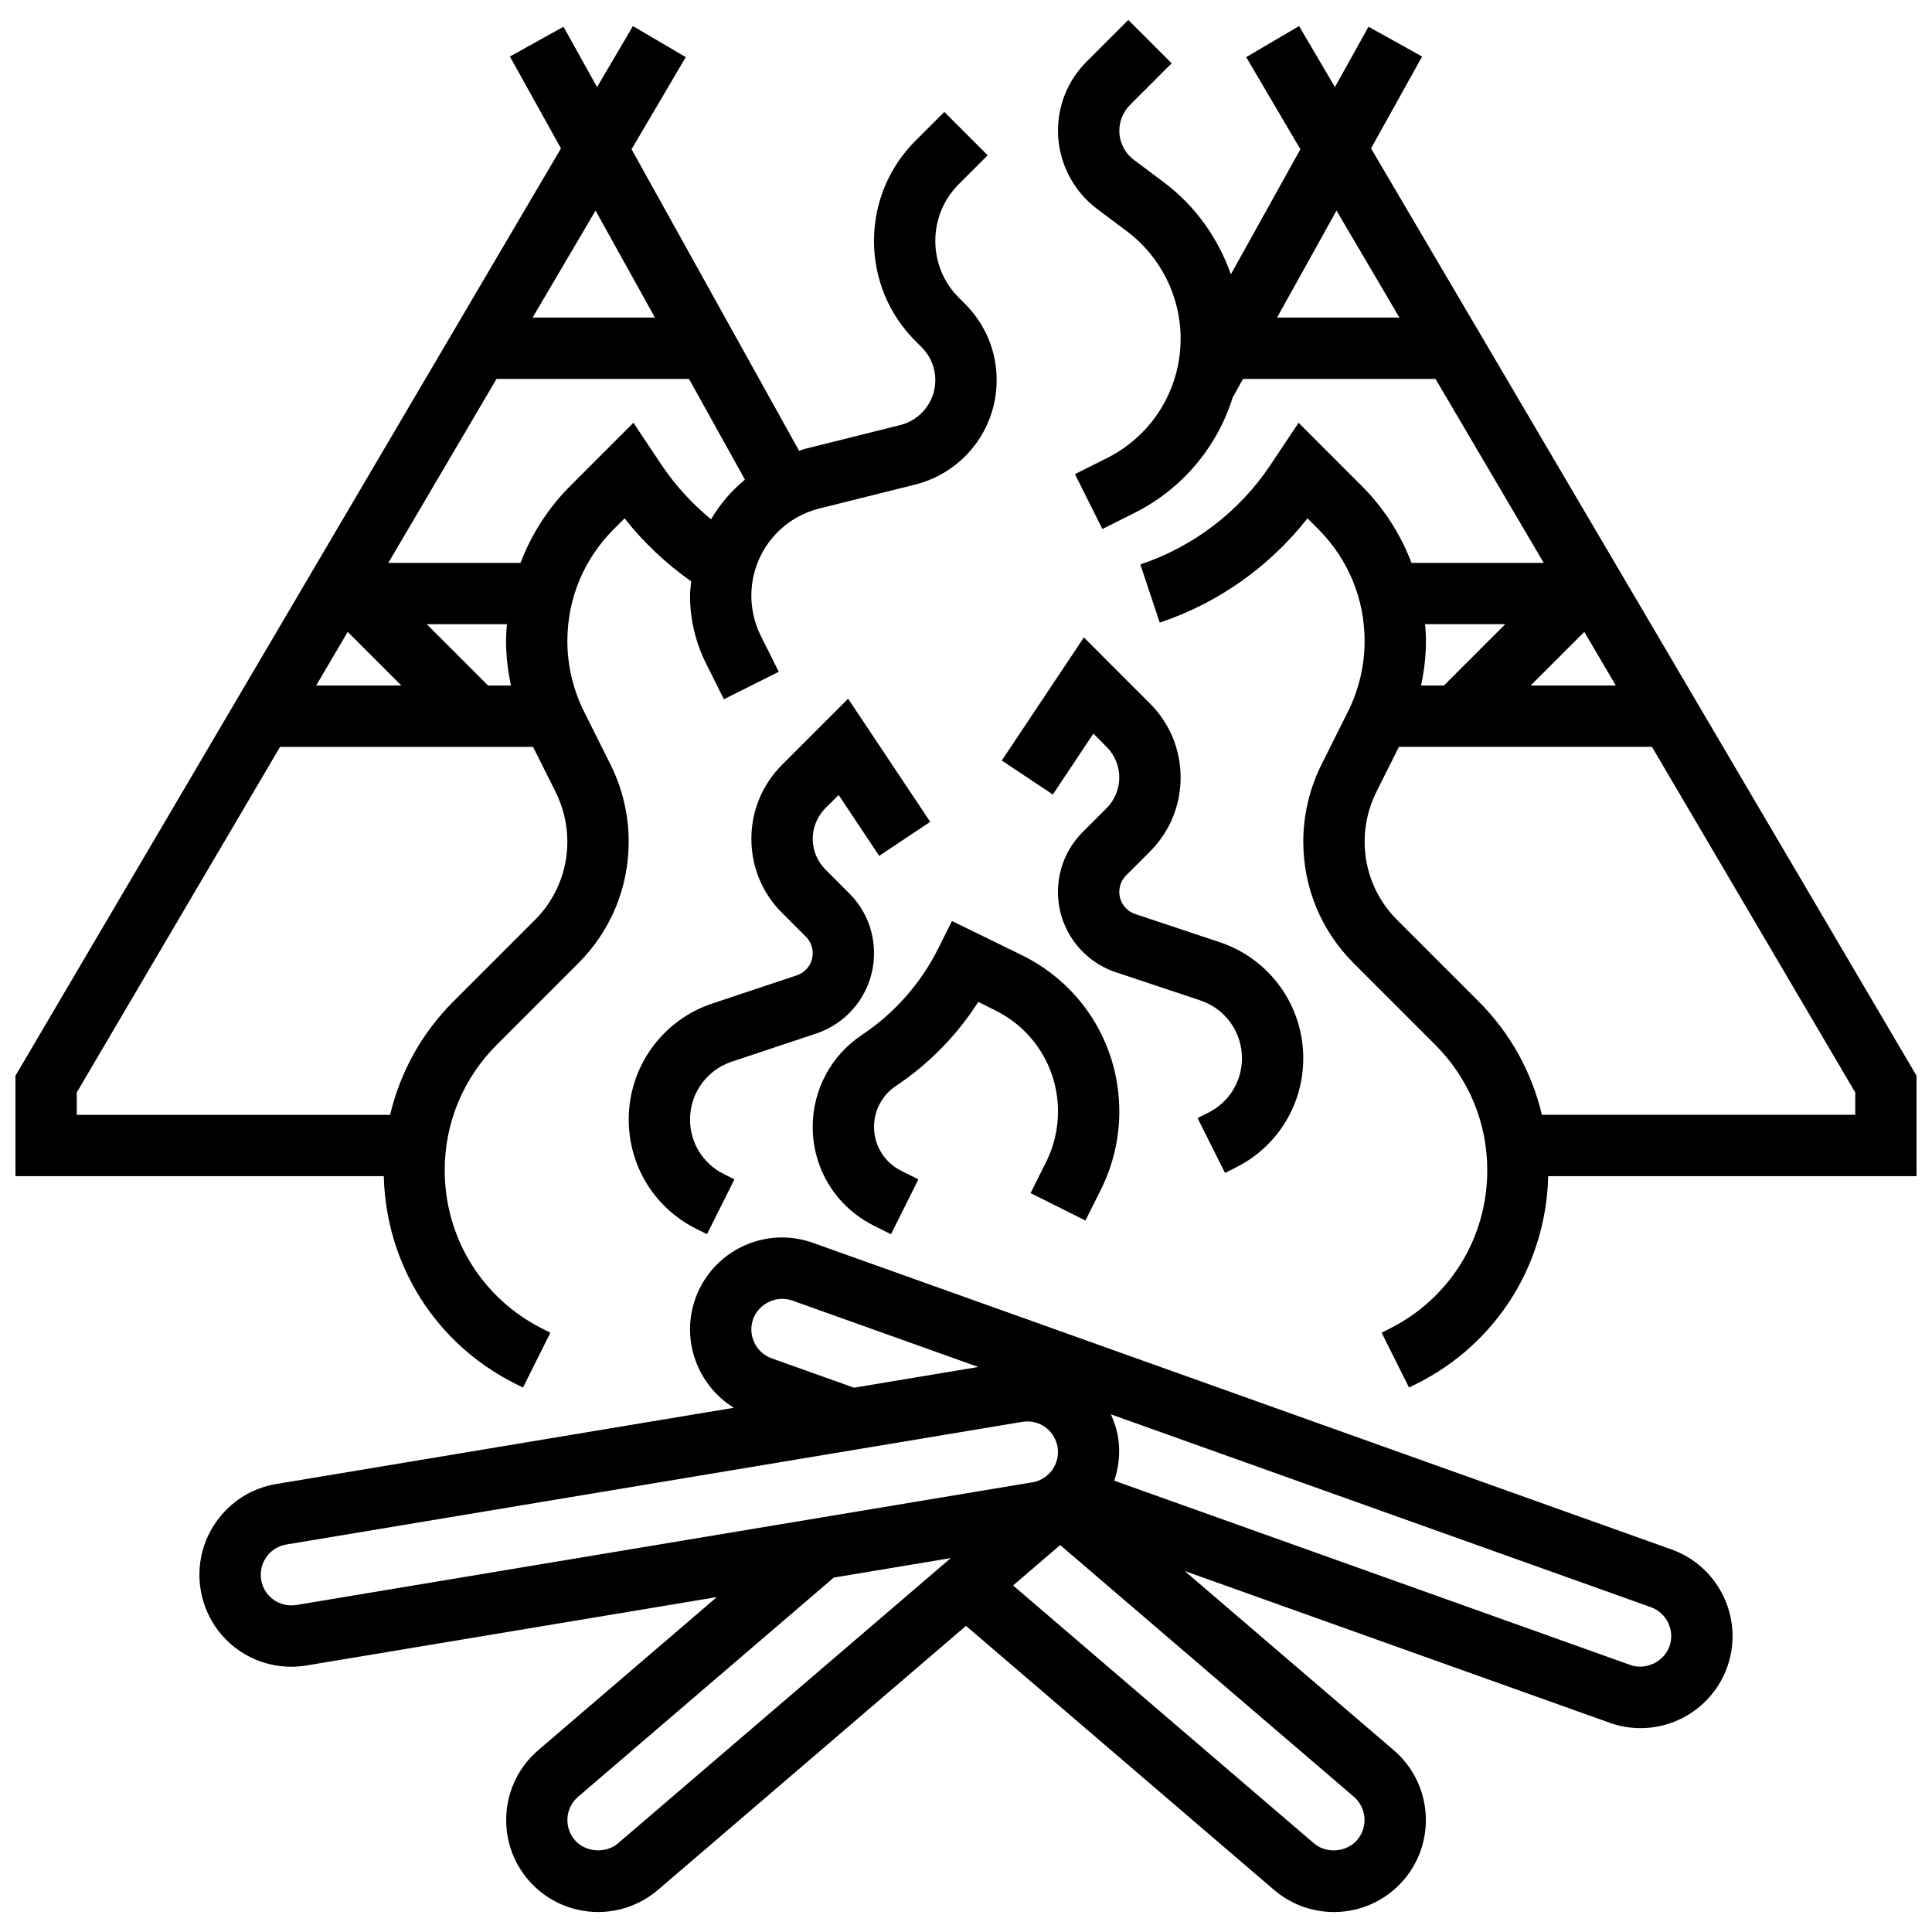
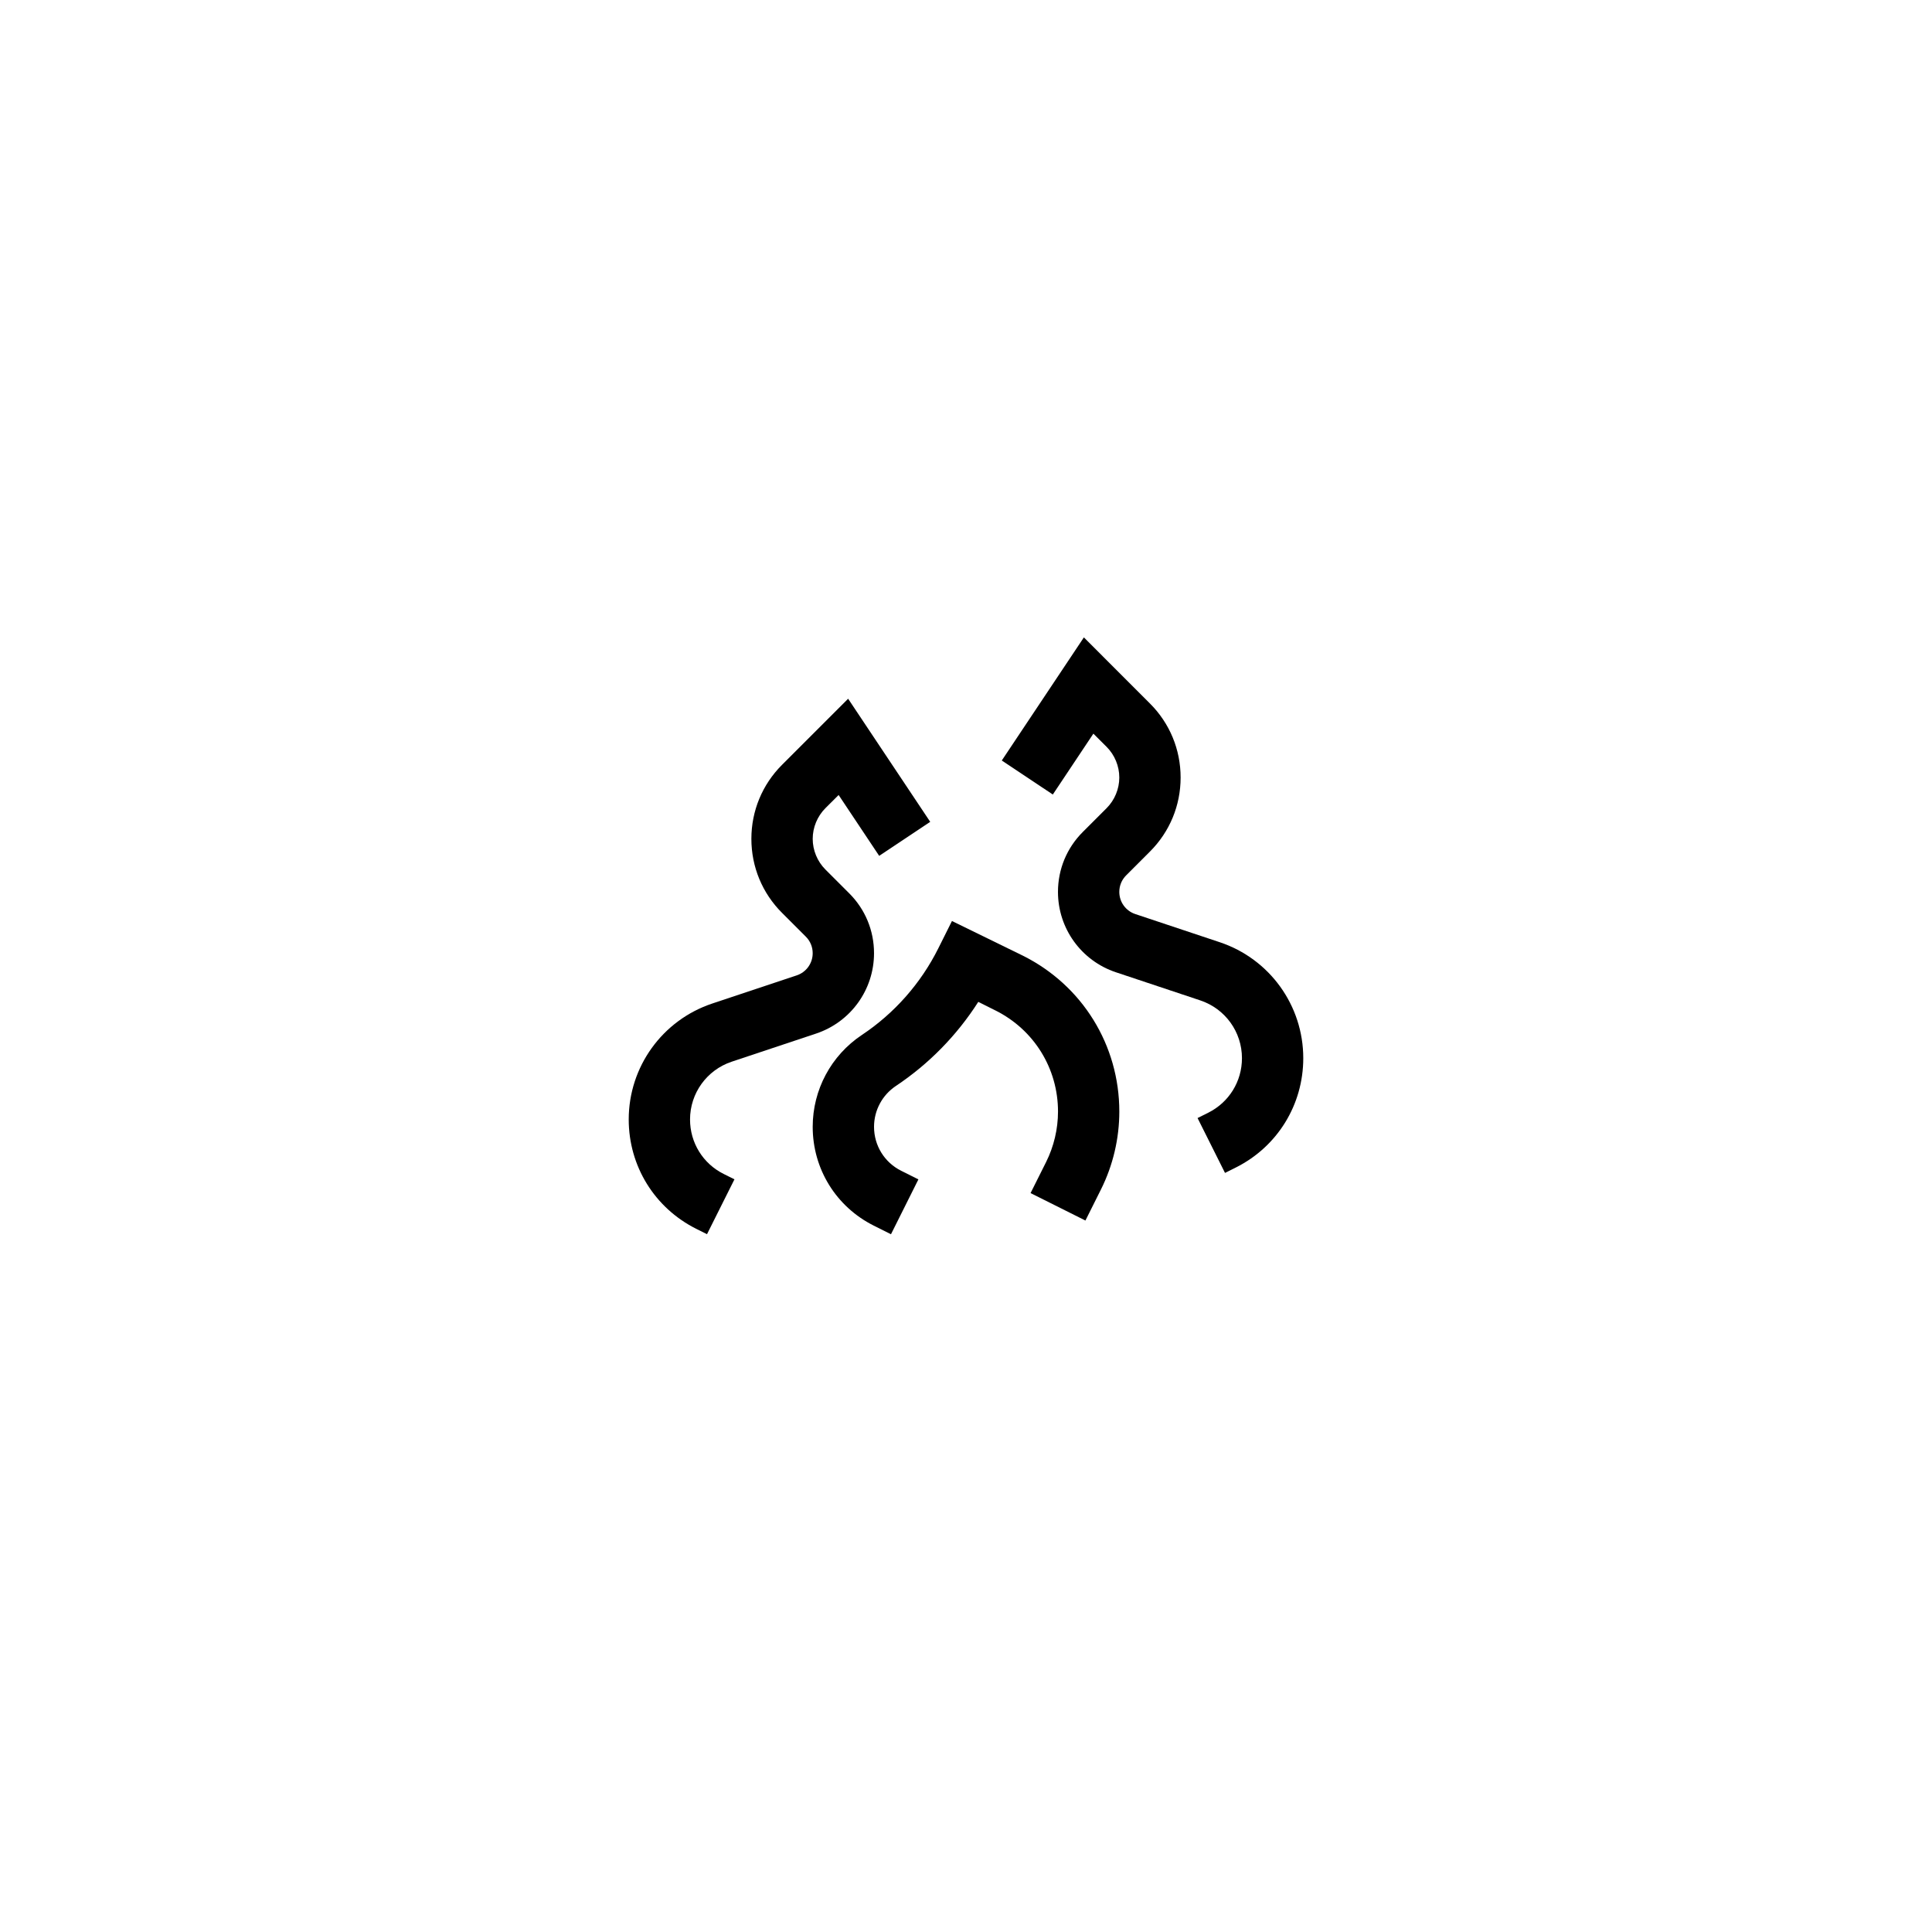
<svg xmlns="http://www.w3.org/2000/svg" width="800px" height="800px" version="1.1" viewBox="144 144 512 512">
  <defs>
    <clipPath id="b">
-       <path d="m148.09 150h260.91v362h-260.91z" />
-     </clipPath>
+       </clipPath>
    <clipPath id="a">
-       <path d="m424 149h227.9v363h-227.9z" />
-     </clipPath>
+       </clipPath>
  </defs>
-   <path d="m586.97 554.62-227.54-81.258c-2.648-0.941-5.402-1.422-8.184-1.422-10.289 0-19.512 6.508-22.965 16.188-3.934 11.02 0.602 23.027 10.191 28.945l-121.26 20.203c-13.254 2.203-22.242 14.789-20.031 28.059 1.965 11.801 12.074 20.363 24.035 20.363 1.316 0 2.664-0.105 4.023-0.332l108.73-18.121-47.332 40.574c-10.199 8.742-11.383 24.168-2.633 34.383 4.633 5.402 11.375 8.5 18.504 8.5 5.809 0 11.449-2.082 15.863-5.867l81.629-69.965 81.633 69.973c4.414 3.785 10.051 5.867 15.863 5.867 7.125 0 13.871-3.098 18.512-8.508 8.75-10.207 7.566-25.629-2.641-34.371l-55.426-47.504 112.65 40.23c2.641 0.934 5.387 1.414 8.176 1.414 10.281 0 19.504-6.5 22.965-16.188 4.512-12.664-2.109-26.641-14.762-31.164zm-238.46-50.645c-4.219-1.512-6.426-6.176-4.926-10.395 1.461-4.106 6.242-6.402 10.387-4.918l49.293 17.602-32.949 5.492zm-125.95 65.359c-4.574 0.73-8.621-2.316-9.352-6.672-0.73-4.422 2.258-8.621 6.68-9.352l195.04-32.504c0.445-0.074 0.902-0.113 1.355-0.113 3.965 0 7.32 2.859 7.981 6.785 0.73 4.422-2.258 8.621-6.68 9.352zm85.219 63.164c-3.281 2.812-8.652 2.391-11.457-0.871-2.918-3.406-2.527-8.547 0.879-11.465l67.762-58.086 31.008-5.168zm195.88-0.879c-2.805 3.281-8.176 3.699-11.457 0.879l-79.73-68.34 12.488-10.703 77.824 66.699c3.394 2.926 3.793 8.059 0.875 11.465zm82.758-51.316c-1.461 4.094-6.266 6.41-10.375 4.926l-136.75-48.836c1.203-3.633 1.664-7.559 1-11.586-0.359-2.129-1.055-4.106-1.902-5.996l143.11 51.105c4.215 1.516 6.422 6.18 4.922 10.387z" />
  <path d="m417.11 460.18 14.539 7.273 4.106-8.215c3.195-6.379 4.875-13.523 4.875-20.656 0-17.609-9.785-33.43-25.531-41.305l-18.82-9.199-3.633 7.273c-4.625 9.262-11.629 17.195-20.25 22.93-8.145 5.43-13.023 14.531-13.023 24.34 0 11.156 6.199 21.184 16.18 26.184l4.566 2.285 7.266-14.539-4.566-2.285c-4.438-2.219-7.191-6.691-7.191-11.645 0-4.363 2.168-8.41 5.793-10.832 8.727-5.816 16.156-13.391 21.836-22.281l4.582 2.293c10.207 5.109 16.543 15.371 16.543 26.781 0 4.617-1.098 9.246-3.16 13.383z" />
  <path d="m337.91 425.36 22.363-7.453c9.184-3.07 15.352-11.625 15.352-21.297 0-5.996-2.332-11.637-6.574-15.871l-6.312-6.312c-2.137-2.137-3.363-5.102-3.363-8.125 0-3.023 1.227-5.988 3.363-8.125l3.504-3.496 10.75 16.129 13.523-9.012-21.754-32.625-17.516 17.512c-5.242 5.242-8.125 12.207-8.125 19.617 0 7.41 2.883 14.383 8.125 19.617l6.312 6.312c1.172 1.168 1.812 2.723 1.812 4.379 0 2.672-1.699 5.031-4.234 5.875l-22.363 7.453c-13.25 4.418-22.156 16.77-22.156 30.738 0 12.359 6.867 23.461 17.91 28.984l2.836 1.414 7.273-14.539-2.836-1.414c-5.512-2.742-8.934-8.285-8.934-14.445 0-6.961 4.438-13.113 11.043-15.316z" />
  <g clip-path="url(#b)">
    <path d="m280.56 510.7 2.039 1.016 7.258-14.539-2.031-1.016c-16.016-8.02-25.973-24.117-25.973-42.027 0-12.547 4.891-24.344 13.758-33.219l21.641-21.641c8.613-8.613 13.359-20.07 13.359-32.25 0-7.035-1.664-14.09-4.812-20.395l-7.019-14.035c-2.891-5.785-4.422-12.254-4.422-18.723 0-11.18 4.356-21.688 12.262-29.602l2.902-2.902c5.016 6.394 11.02 12.027 17.656 16.707-0.113 1.27-0.316 2.512-0.316 3.797 0 6.191 1.461 12.391 4.234 17.934l4.746 9.5 14.539-7.273-4.754-9.508c-1.645-3.285-2.512-6.973-2.512-10.652 0-10.961 7.426-20.469 18.055-23.125l25.352-6.332c12.719-3.188 21.602-14.57 21.602-27.68 0-7.621-2.965-14.781-8.352-20.168l-1.656-1.656c-4.035-4.031-6.246-9.379-6.246-15.066s2.211-11.035 6.242-15.066l7.629-7.629-11.488-11.492-7.629 7.629c-7.106 7.098-11.004 16.531-11.004 26.559s3.902 19.461 11.004 26.555l1.656 1.656c2.316 2.32 3.59 5.398 3.59 8.68 0 5.641-3.828 10.539-9.297 11.906l-25.352 6.332c-0.504 0.129-0.957 0.348-1.453 0.496l-44.398-79.918 14.359-24.41-13.996-8.234-9.508 16.172-8.891-16-14.203 7.898 13.531 24.352-144.57 245.76v26.598h97.617c0.57 23.473 13.758 44.457 34.852 55.012zm51.867-229.08c-5.004-4.144-9.465-8.953-13.066-14.344l-7.5-11.238-16.738 16.746c-5.883 5.883-10.305 12.832-13.18 20.387l-35.039 0.004 28.676-48.754h51.016l14.82 26.688c-3.582 2.961-6.629 6.496-8.988 10.512zm-96.281 29.828 14.219 14.219-22.582 0.004zm37.199 14.223-16.25-16.25h21.234c-0.117 1.477-0.223 2.953-0.223 4.449 0 3.965 0.48 7.914 1.293 11.801zm44.223-97.512h-32.422l16.676-28.352zm-153.23 205.36 53.875-91.586h67.055l5.988 11.969c2.031 4.062 3.098 8.605 3.098 13.133 0 7.84-3.055 15.219-8.598 20.762l-21.641 21.641c-8.395 8.395-14.066 18.746-16.738 30.008l-83.039-0.004z" />
  </g>
  <path d="m448.75 369.67c5.242-5.242 8.125-12.207 8.125-19.617 0-7.41-2.883-14.383-8.125-19.617l-17.512-17.52-21.754 32.625 13.523 9.012 10.75-16.129 3.504 3.496c2.137 2.137 3.363 5.102 3.363 8.125 0 3.023-1.227 5.988-3.363 8.125l-6.312 6.312c-4.246 4.246-6.578 9.883-6.578 15.883 0 9.668 6.168 18.227 15.352 21.297l22.355 7.453c6.613 2.199 11.051 8.352 11.051 15.316 0 6.16-3.422 11.691-8.93 14.449l-2.836 1.414 7.273 14.539 2.836-1.414c11.043-5.519 17.906-16.629 17.906-28.988 0-13.969-8.906-26.328-22.16-30.742l-22.355-7.453c-2.539-0.844-4.238-3.199-4.238-5.871 0-1.656 0.641-3.211 1.812-4.379z" />
  <g clip-path="url(#a)">
    <path d="m507.34 183.33 13.531-24.352-14.203-7.898-8.895 15.996-9.508-16.172-14.008 8.238 14.359 24.41-18.422 33.152c-3.356-9.605-9.477-18.18-17.754-24.387l-7.957-5.965c-2.406-1.805-3.852-4.688-3.852-7.711 0-2.543 1.031-5.031 2.828-6.824l11.043-11.043-11.492-11.492-11.043 11.043c-4.891 4.891-7.59 11.398-7.59 18.316 0 8.109 3.875 15.855 10.359 20.723l7.957 5.965c8.883 6.66 14.188 17.273 14.188 28.383 0 13.531-7.516 25.688-19.617 31.738l-8.395 4.199 7.273 14.539 8.395-4.199c12.805-6.402 22.02-17.527 26.148-30.676l2.723-4.898h51.016l28.684 48.754h-35.047c-2.875-7.551-7.289-14.496-13.18-20.387l-16.738-16.746-7.5 11.238c-8.191 12.293-20.422 21.641-34.438 26.305l5.137 15.414c15.449-5.144 29.141-14.855 39.152-27.629l2.902 2.902c7.887 7.91 12.242 18.426 12.242 29.605 0 6.469-1.527 12.938-4.422 18.723l-7.019 14.043c-3.144 6.297-4.812 13.352-4.812 20.387 0 12.188 4.746 23.637 13.359 32.25l21.641 21.641c8.863 8.875 13.758 20.672 13.758 33.219 0 17.91-9.953 34.008-25.961 42.02l-2.039 1.016 7.258 14.539 2.047-1.016c21.094-10.547 34.273-31.535 34.844-55.004h97.613v-26.605zm64.875 142.34h-22.582l14.219-14.219zm-89.781-97.512 15.75-28.352 16.676 28.352zm60.473 81.258-16.25 16.25h-6.055c0.812-3.883 1.289-7.832 1.289-11.797 0-1.496-0.105-2.973-0.219-4.453zm92.75 130.02h-83.039c-2.672-11.262-8.344-21.625-16.738-30.008l-21.641-21.641c-5.543-5.551-8.598-12.922-8.598-20.762 0-4.535 1.074-9.07 3.098-13.133l5.988-11.969h67.055l53.875 91.59z" />
  </g>
</svg>